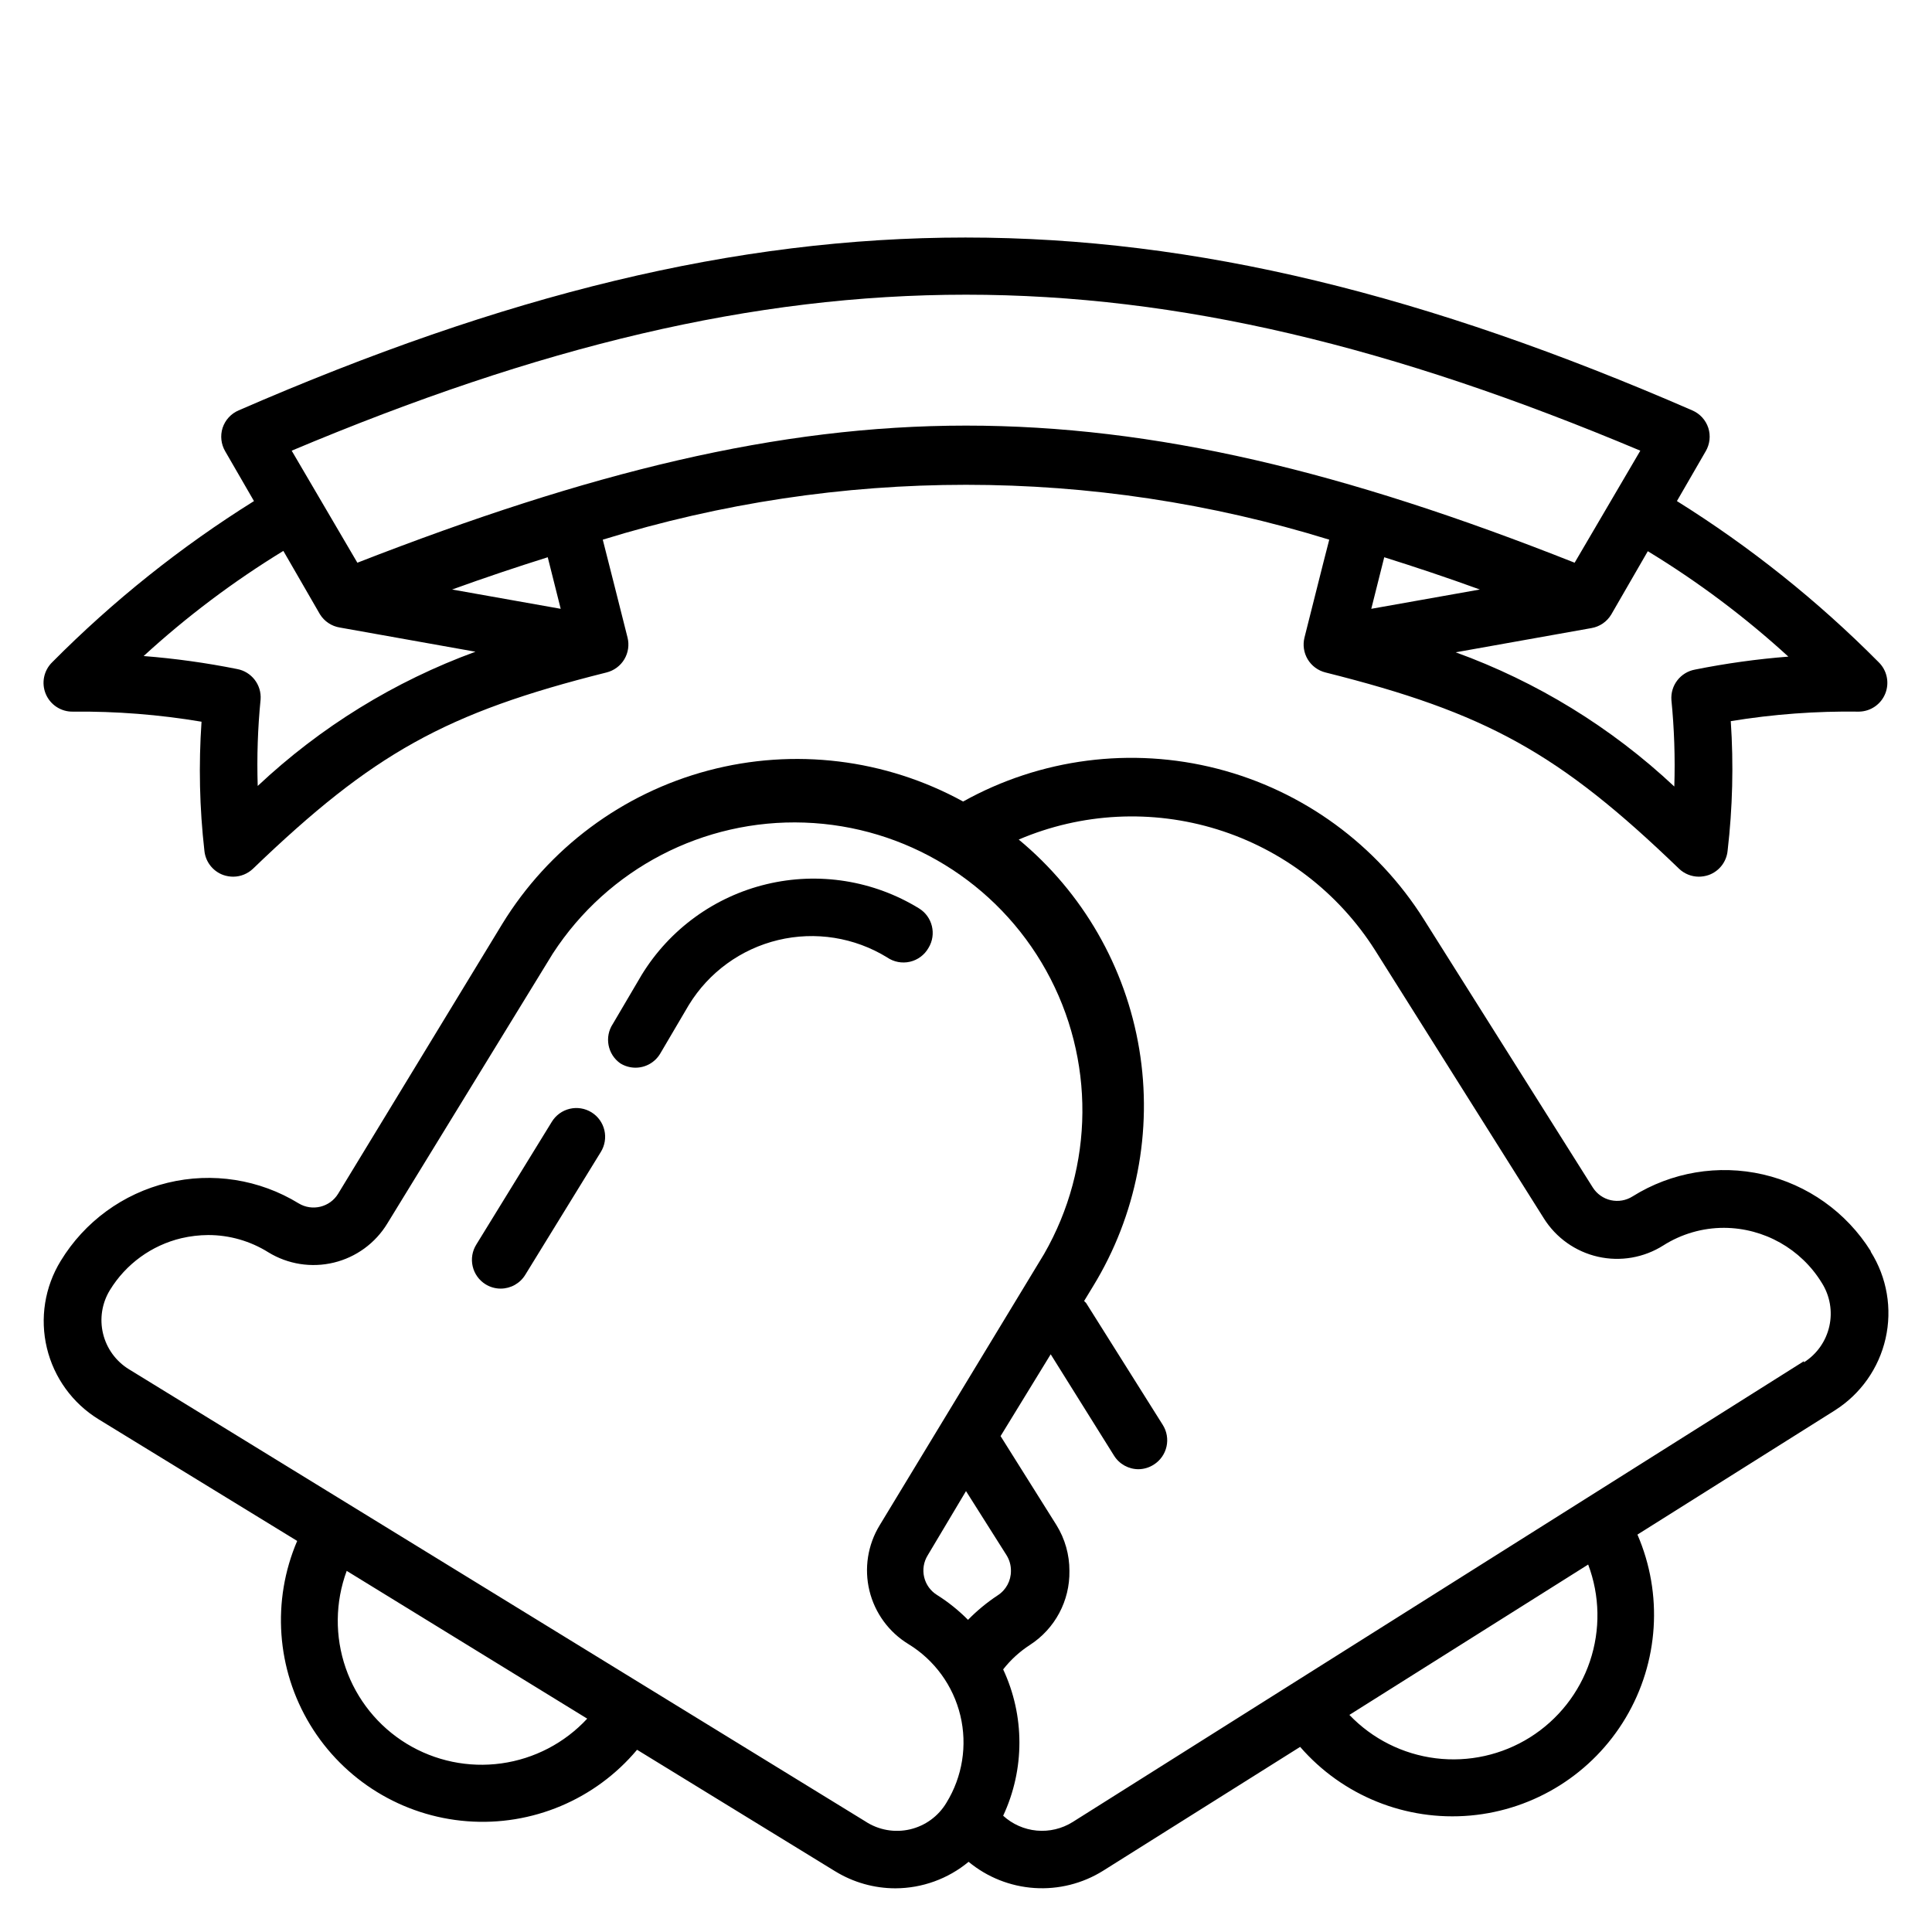
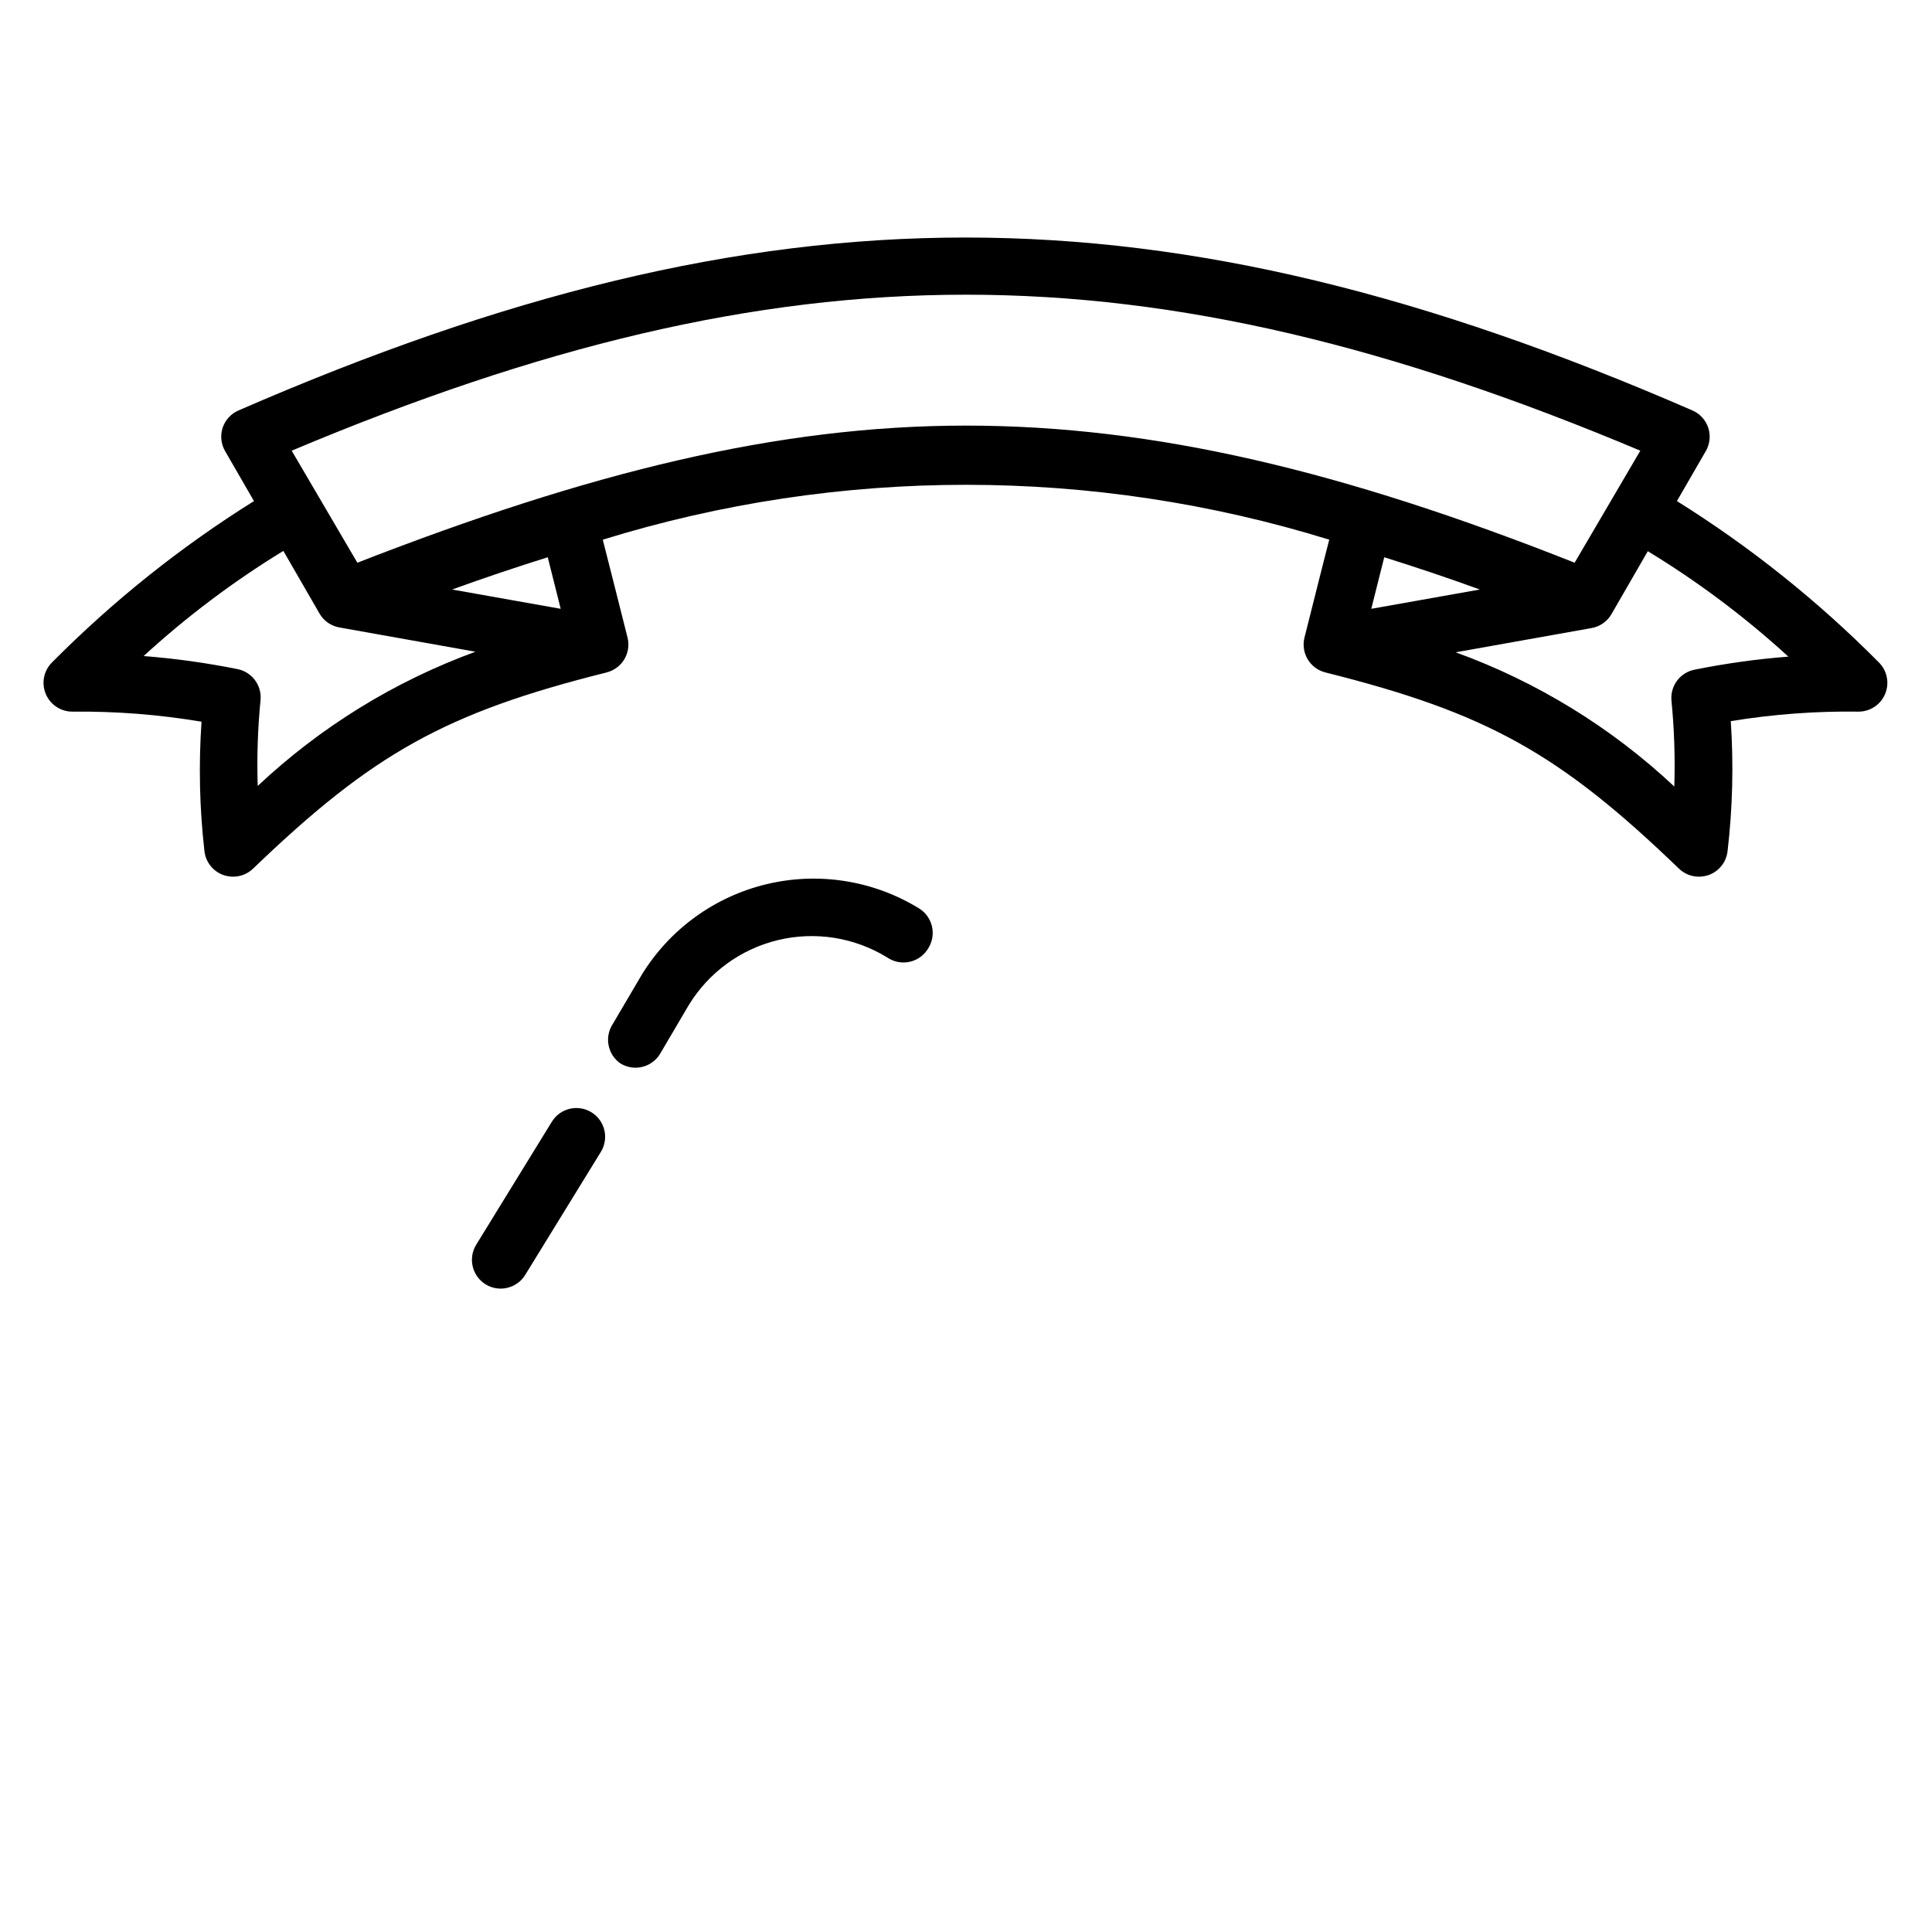
<svg xmlns="http://www.w3.org/2000/svg" fill="#000000" width="800px" height="800px" version="1.1" viewBox="144 144 512 512">
  <g>
    <path d="m390.07 395.19c2.176-3.586 1.051-8.254-2.519-10.457-12.082-7.414-26.621-9.723-40.406-6.414-13.789 3.305-25.695 11.957-33.102 24.047l-7.633 12.977-0.004 0.004c-2.277 3.445-1.398 8.082 1.988 10.457 1.191 0.738 2.566 1.133 3.969 1.145 2.68 0.016 5.172-1.375 6.562-3.664l7.633-12.977h0.004c5.289-8.641 13.797-14.82 23.648-17.184 9.848-2.363 20.234-0.711 28.867 4.586 1.766 1.223 3.961 1.645 6.051 1.168 2.094-0.48 3.887-1.816 4.941-3.688z" />
    <path d="m300.76 438.78c-1.727-1.07-3.812-1.406-5.789-0.934-1.977 0.473-3.684 1.715-4.742 3.453l-20 32.516c-1.078 1.723-1.426 3.801-0.965 5.777 0.457 1.977 1.684 3.688 3.406 4.758 1.215 0.754 2.617 1.152 4.047 1.145 2.652-0.012 5.109-1.398 6.488-3.664l20-32.52v0.004c1.074-1.723 1.422-3.801 0.965-5.777-0.457-1.977-1.684-3.688-3.41-4.758z" />
-     <path d="m639.77 475.57c-6.449-10.297-16.723-17.605-28.559-20.328-11.84-2.719-24.273-0.625-34.57 5.824-1.711 1.082-3.781 1.441-5.758 1-1.977-0.445-3.691-1.656-4.777-3.367l-44.73-70.992c-12.48-19.863-32.102-34.18-54.828-40.004-22.723-5.824-46.812-2.707-67.309 8.707-20.629-11.309-44.82-14.25-67.559-8.211-22.738 6.039-42.281 20.598-54.578 40.656l-43.508 71.523c-2.203 3.57-6.871 4.695-10.461 2.519-10.379-6.356-22.863-8.32-34.691-5.453-11.832 2.863-22.035 10.32-28.359 20.719-4.231 6.906-5.547 15.207-3.656 23.078 1.891 7.875 6.828 14.676 13.734 18.906l52.594 32.215c-6.777 15.844-5.492 33.984 3.441 48.719 8.938 14.734 24.434 24.254 41.617 25.566 17.18 1.316 33.941-5.738 45.016-18.941l52.52 32.215v-0.004c4.801 2.945 10.32 4.504 15.953 4.504 7.082-0.02 13.938-2.504 19.387-7.023 4.941 4.09 11.047 6.519 17.445 6.941 6.398 0.426 12.766-1.176 18.203-4.574l52.215-32.824c11.246 12.957 28.027 19.723 45.113 18.195 17.086-1.527 32.398-11.164 41.168-25.91 8.766-14.742 9.922-32.801 3.106-48.543l52.289-32.898v-0.004c6.836-4.316 11.68-11.172 13.469-19.055 1.789-7.887 0.379-16.16-3.926-23.004zm-388.01 130.53c-7.543-4.613-13.25-11.703-16.145-20.055-2.894-8.355-2.801-17.453 0.266-25.746l63.738 39.16c-5.984 6.461-14.023 10.648-22.746 11.859-8.723 1.211-17.594-0.633-25.113-5.219zm121.6 20.609-195.19-119.84c-3.449-2.117-5.918-5.516-6.863-9.453-0.945-3.938-0.289-8.086 1.828-11.539 4.234-6.91 11.047-11.855 18.93-13.738 2.328-0.543 4.711-0.824 7.098-0.84 5.644-0.004 11.176 1.582 15.957 4.578 5.188 3.18 11.43 4.16 17.348 2.727 5.914-1.43 11.016-5.16 14.176-10.359l43.891-71.602h0.004c14.602-22.438 39.895-35.586 66.648-34.648s51.062 15.824 64.062 39.227c12.996 23.402 12.785 51.906-0.562 75.113l-43.586 71.91c-3.152 5.184-4.121 11.406-2.691 17.305 1.434 5.894 5.144 10.984 10.324 14.145 6.926 4.231 11.879 11.047 13.77 18.938s0.562 16.211-3.691 23.121c-2.129 3.566-5.621 6.113-9.668 7.051-4.051 0.934-8.305 0.184-11.781-2.09zm27.176-53.434h-0.004c-2.465-2.488-5.203-4.691-8.168-6.562-1.734-1.059-2.977-2.766-3.449-4.742-0.473-1.98-0.137-4.062 0.934-5.793l10.152-17.023 10.762 17.023c0.766 1.238 1.164 2.668 1.145 4.121 0.023 2.625-1.305 5.074-3.512 6.488-2.844 1.879-5.481 4.055-7.863 6.488zm148.93 31.145h-0.004c-7.441 4.668-16.27 6.625-24.988 5.543-8.723-1.086-16.801-5.144-22.871-11.496l63.281-39.848c3.109 8.242 3.273 17.305 0.461 25.652-2.809 8.348-8.422 15.469-15.883 20.148zm72.594-99.691-193.81 122.14h-0.004c-2.828 1.766-6.16 2.559-9.48 2.258-3.324-0.305-6.453-1.688-8.918-3.938 5.742-12.289 5.742-26.492 0-38.781 1.988-2.543 4.391-4.734 7.102-6.488 6.641-4.293 10.594-11.711 10.457-19.617 0.016-4.285-1.176-8.492-3.434-12.137l-14.809-23.586 13.281-21.68 16.793 26.871c1.398 2.234 3.852 3.59 6.488 3.586 1.438-0.02 2.84-0.441 4.047-1.223 1.711-1.082 2.922-2.801 3.363-4.777 0.445-1.973 0.086-4.047-0.996-5.754l-20.305-32.289-0.535-0.535 2.367-3.894c11.512-18.801 15.859-41.125 12.242-62.871-3.617-21.75-14.957-41.465-31.938-55.523 16.656-7.113 35.301-8.066 52.598-2.699 17.301 5.371 32.125 16.719 41.828 32.012l44.73 71.066c3.238 5.168 8.402 8.828 14.348 10.176 5.945 1.348 12.184 0.27 17.332-3 4.816-3.051 10.406-4.668 16.105-4.656 10.57 0.055 20.359 5.57 25.879 14.578 2.168 3.422 2.887 7.566 1.996 11.516-0.887 3.953-3.309 7.391-6.731 9.555z" />
    <path d="m163.36 332.59c11.406-0.113 22.801 0.777 34.047 2.672-0.785 11.398-0.531 22.848 0.762 34.199 0.289 2.91 2.219 5.402 4.965 6.41 0.855 0.301 1.762 0.457 2.672 0.461 1.965-0.008 3.852-0.773 5.266-2.137 31.754-30.535 50.992-41.297 93.664-51.984 1.98-0.492 3.688-1.758 4.731-3.512 1.02-1.727 1.324-3.781 0.84-5.727-2.594-10.23-4.582-18.242-6.566-25.953h0.004c62.707-19.387 129.81-19.387 192.52 0-1.984 7.633-3.969 15.727-6.566 25.953-0.48 1.945-0.18 4 0.84 5.727 1.043 1.754 2.75 3.019 4.734 3.512 42.672 10.688 61.906 21.375 93.664 51.984h-0.004c1.418 1.363 3.305 2.129 5.269 2.137 0.91-0.004 1.812-0.16 2.672-0.461 2.746-1.008 4.672-3.5 4.961-6.41 1.328-11.402 1.609-22.898 0.84-34.352 11.227-1.836 22.594-2.68 33.969-2.519 3.094-0.043 5.856-1.949 6.992-4.824 1.137-2.879 0.426-6.156-1.801-8.305-16.109-16.234-34.039-30.555-53.434-42.672l7.633-13.207v0.004c1.094-1.871 1.344-4.121 0.688-6.184-0.688-2.098-2.246-3.797-4.277-4.656-140.38-61.066-244.8-61.066-385.18 0-2.031 0.859-3.59 2.559-4.277 4.656-0.656 2.062-0.406 4.312 0.688 6.184l7.633 13.207 0.004-0.004c-19.398 12.117-37.328 26.438-53.438 42.672-2.269 2.188-2.961 5.539-1.746 8.445 1.219 2.906 4.094 4.769 7.242 4.684zm129.23-27.25-28.777-5.113c8.625-3.129 17.098-5.953 25.344-8.551zm243.59-5.113-28.777 5.113 3.434-13.664c8.246 2.594 16.719 5.418 25.344 8.551zm81.754 17.785c-8.305 0.648-16.562 1.797-24.73 3.434-3.856 0.695-6.559 4.188-6.262 8.094 0.754 7.606 1.008 15.258 0.766 22.898-16.703-15.664-36.414-27.766-57.938-35.57l35.953-6.414c2.195-0.371 4.117-1.68 5.266-3.586l9.695-16.793c13.293 8.082 25.77 17.438 37.25 27.938zm-39.234-54.578-17.406 29.691c-61.066-24.199-111.3-36.336-161.3-36.336-49.996 0-99.996 12.445-161.29 36.336l-17.406-29.691c130.99-55.117 226.41-55.117 357.4 0zm-359.61 26.562 9.695 16.793c1.164 1.879 3.086 3.16 5.266 3.512l35.953 6.414c-21.441 7.832-41.074 19.934-57.707 35.57-0.246-7.641 0.008-15.293 0.762-22.898 0.297-3.906-2.406-7.398-6.258-8.094-8.172-1.637-16.43-2.785-24.734-3.434 11.414-10.461 23.812-19.793 37.023-27.863z" />
  </g>
</svg>